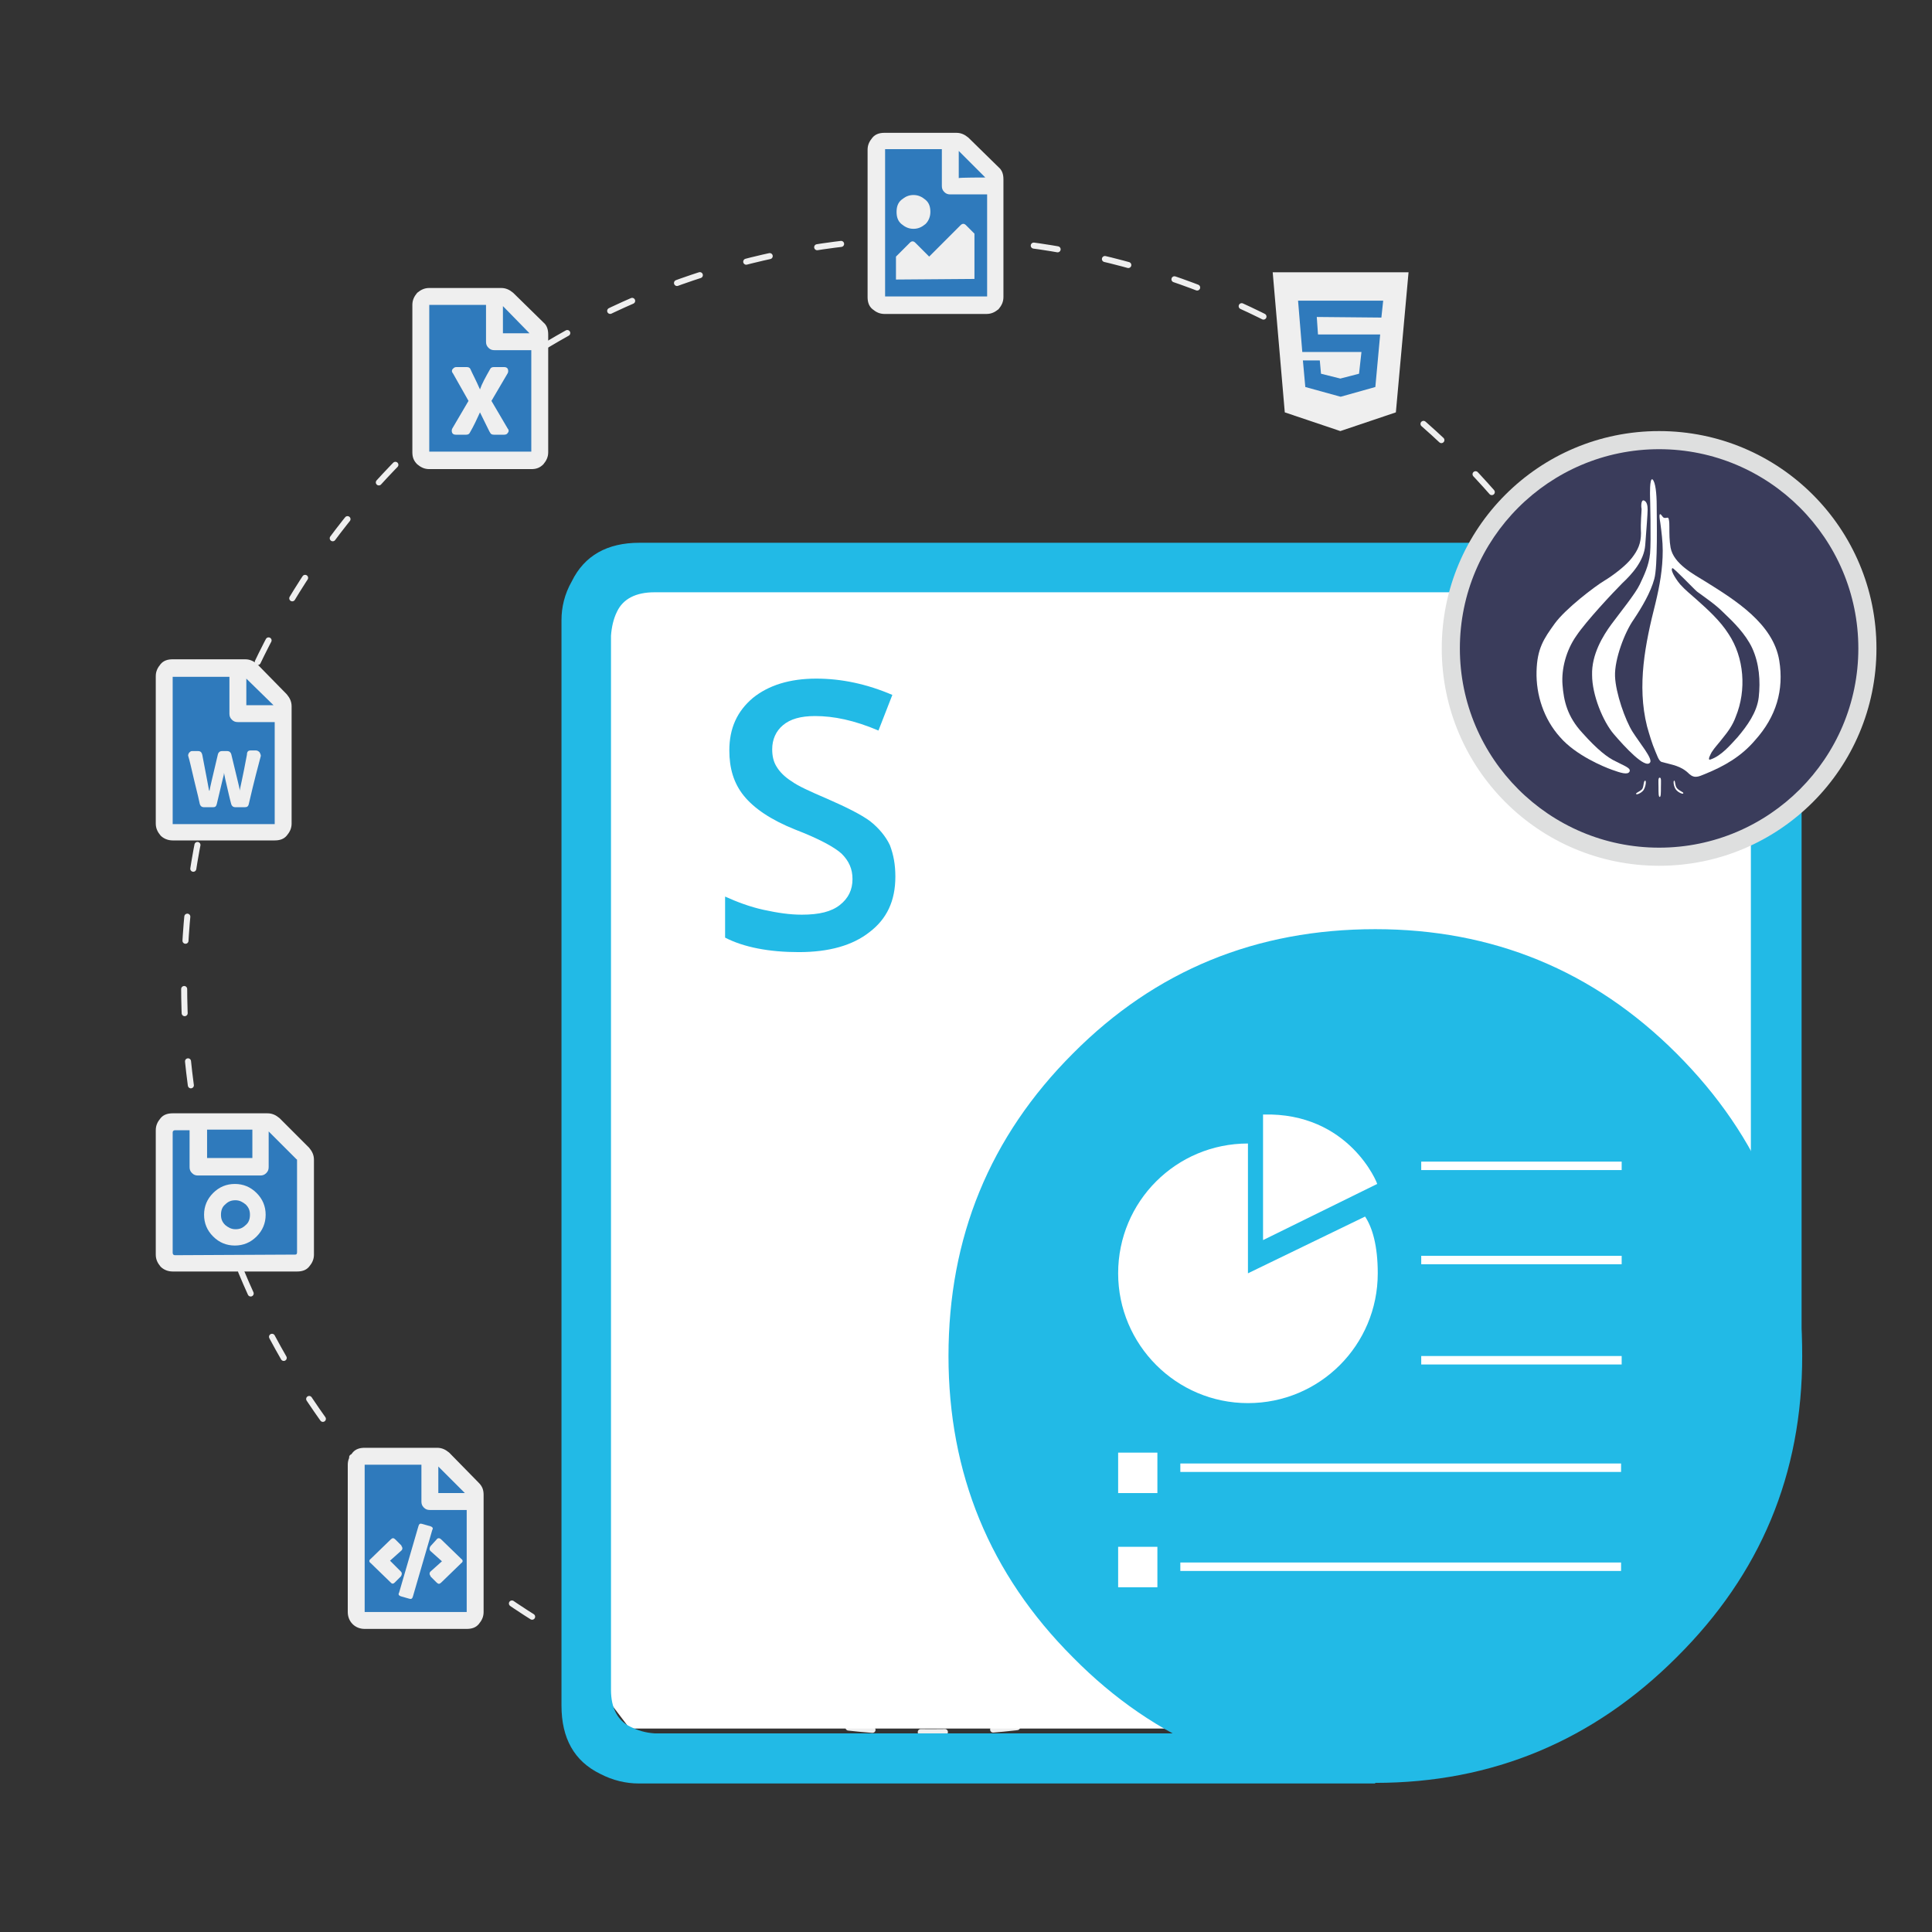
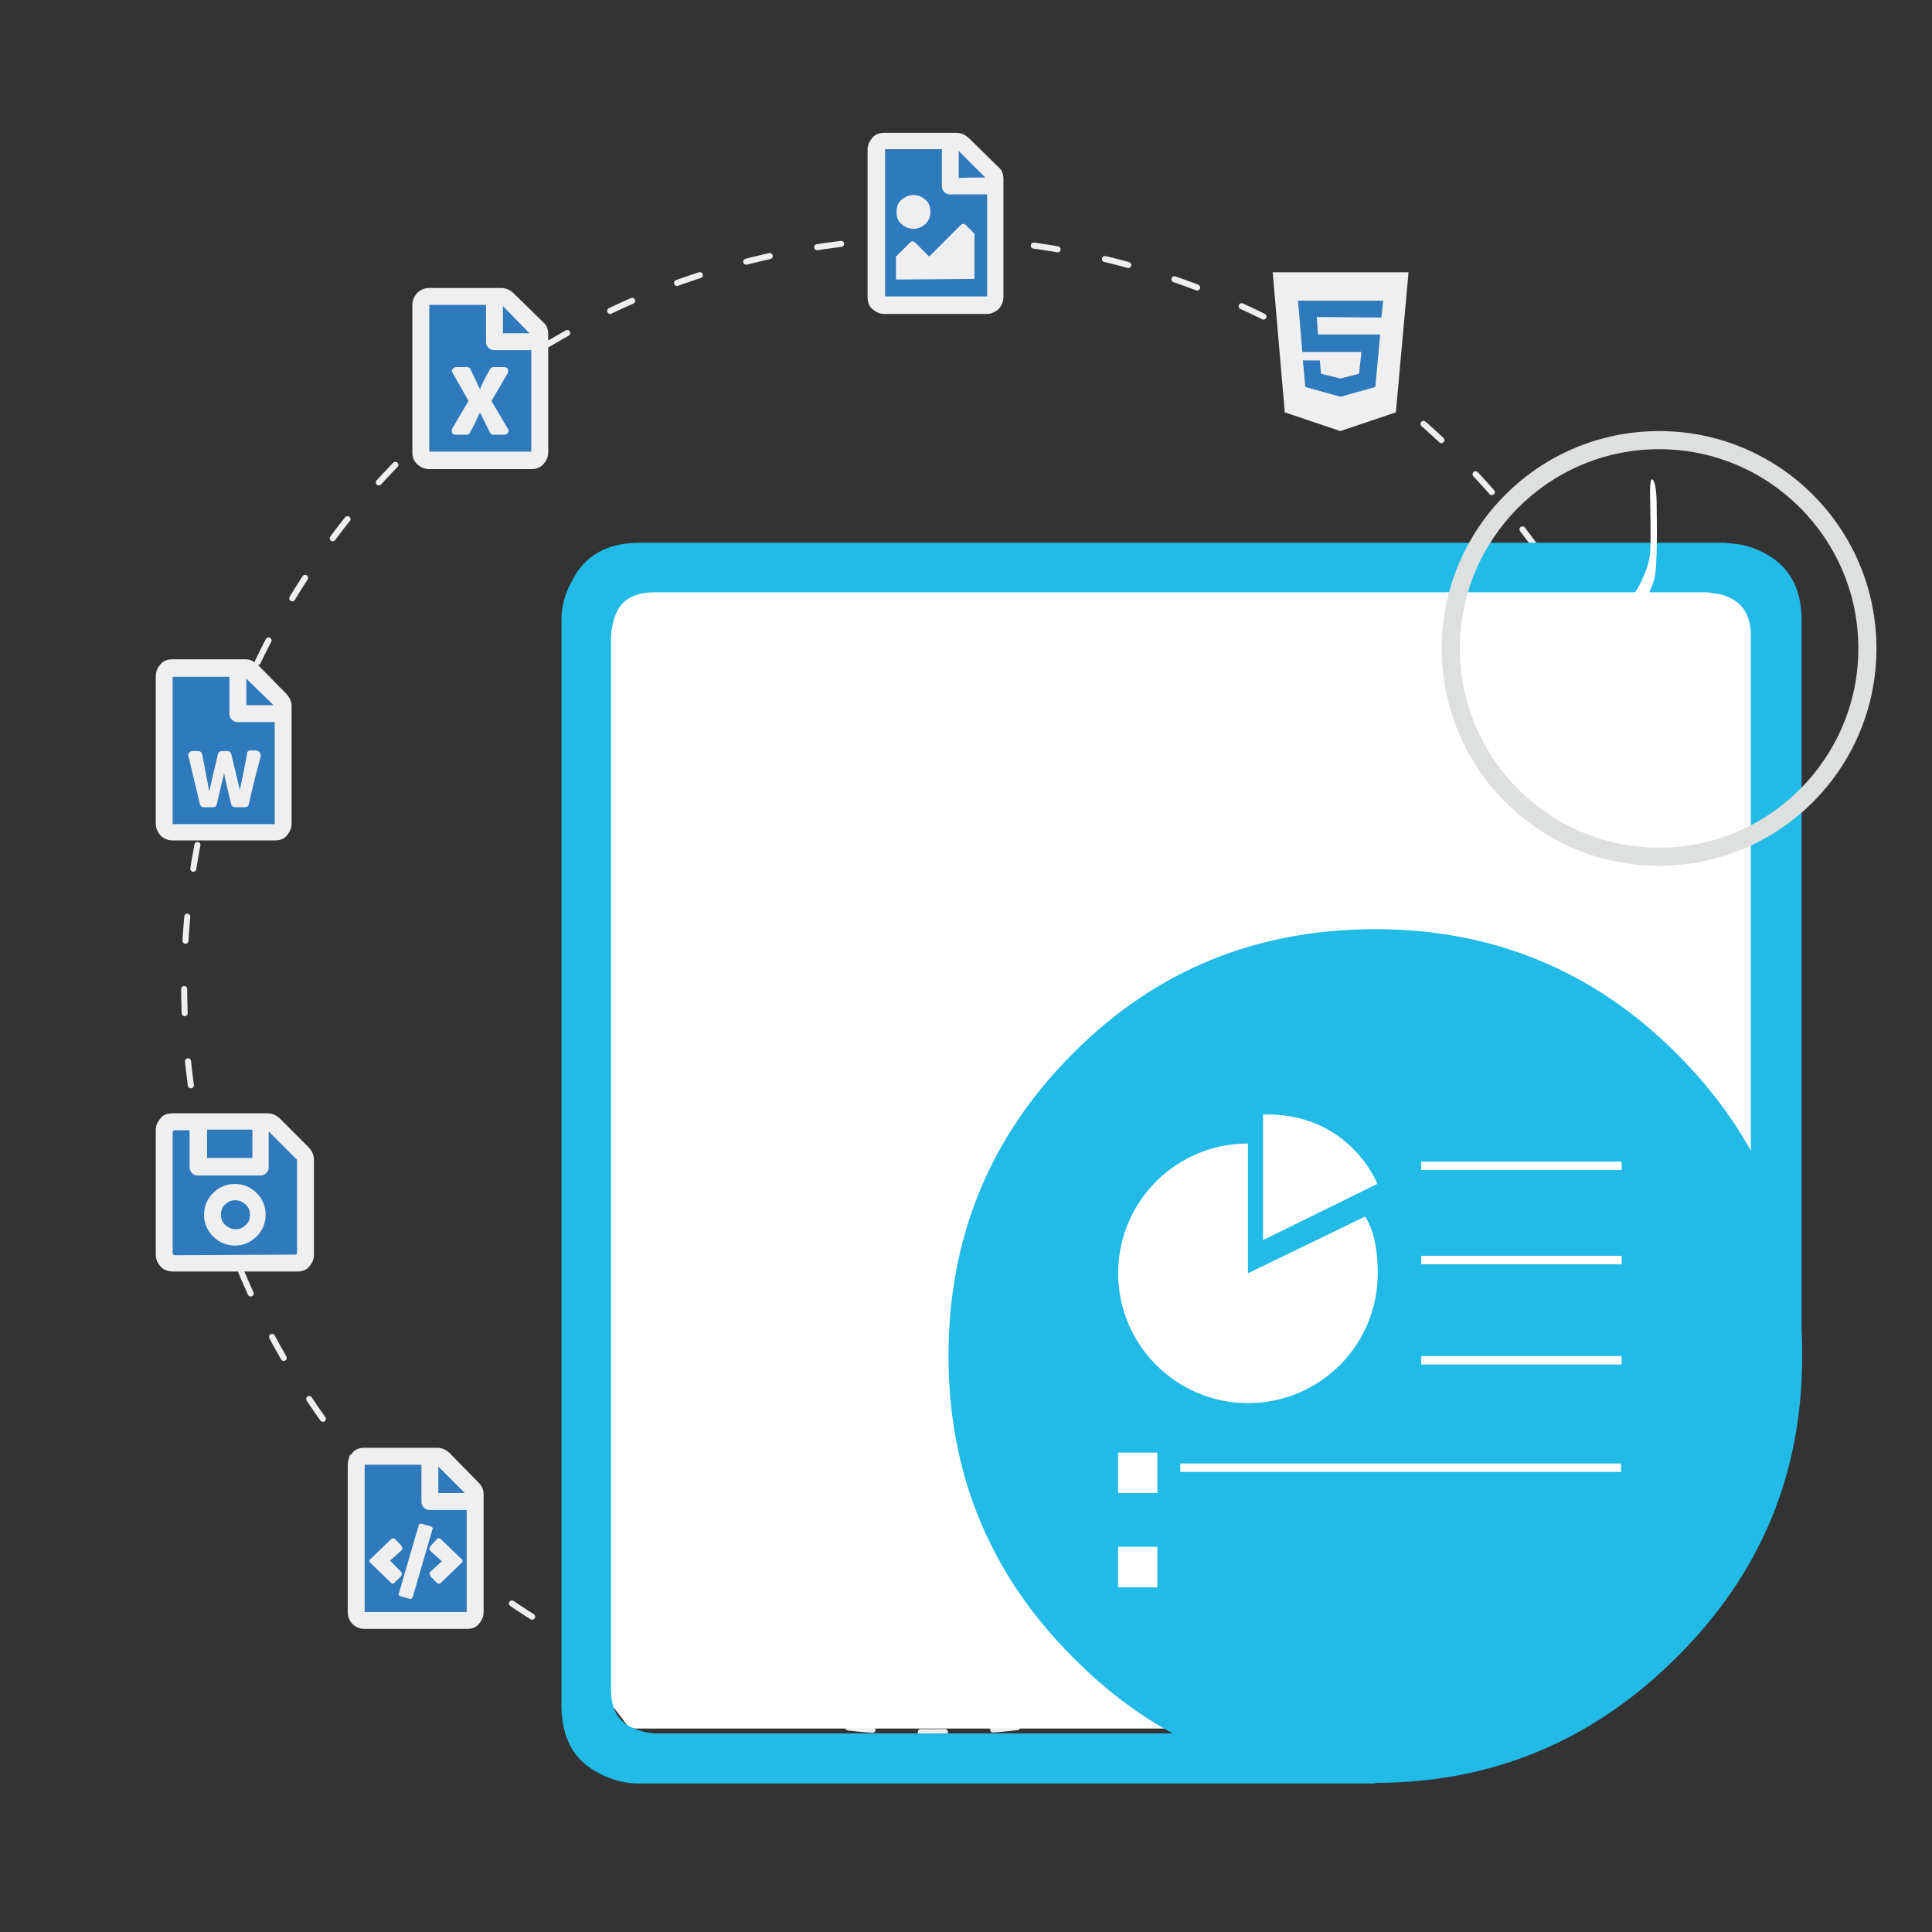
<svg xmlns="http://www.w3.org/2000/svg" version="1.1" id="Layer_1" x="0px" y="0px" viewBox="0 0 320 320" style="enable-background:new 0 0 320 320;" xml:space="preserve">
  <rect x="0" y="0" width="320" height="320" fill="#333333" stroke="none" />
  <style type="text/css">
	.st0{fill:none;stroke:#EFEFEF;stroke-linecap:round;stroke-linejoin:round;stroke-miterlimit:10;stroke-dasharray:4,8;}
	.st1{fill:#FFFFFF;}
	.st2{fill-rule:evenodd;clip-rule:evenodd;fill:#22BAE6;}
	.st3{fill:#22BAE6;}
	.st4{fill:#3A3C5B;}
	.st5{fill:#DEDFDF;}
	.st6{fill:#2F7ABC;}
	.st7{fill:#EFEFEF;}
</style>
  <circle class="st0" cx="154.2" cy="163.2" r="123.7" />
  <g id="Slides">
    <polygon class="st1" points="290.6,100.3 283.9,96 106.6,96 99.9,102.7 99.9,280.5 104.3,286.3 236.6,286.3 290.6,217.9  " />
    <path class="st2" d="M157.1,224.6c0-19.6,6.8-36.3,20.6-50.1c13.7-13.8,30.4-20.6,50.1-20.6c19.4,0,36.1,6.8,49.9,20.6   s20.8,30.4,20.8,50.1c0,19.6-6.9,36.1-20.8,49.9c-13.8,13.8-30.5,20.8-49.9,20.8c-19.7,0-36.4-6.9-50.1-20.8   C163.9,260.7,157.1,244,157.1,224.6" />
    <path class="st2" d="M298.3,224.6H290V105.3c0-3-1.1-5.1-3.3-6.2c-0.8-0.4-1.6-0.7-2.7-0.8l-1.2-0.2H108.4c-3.1,0-5.2,1.1-6.2,3.2   c-0.6,1.2-0.9,2.6-1,4v174.6c0,3,1.1,5.1,3.2,6.1c1.2,0.6,2.5,1,4,1.1h115.7l3.7,8.3H105.8c-2.1,0-4.3-0.5-6.4-1.6   c-4.3-2.1-6.4-5.9-6.4-11.3V102.7c0-2.1,0.5-4.3,1.7-6.4c2.1-4.3,5.9-6.4,11.2-6.4h179.7l2,0.2c1.6,0.2,3.1,0.7,4.4,1.4   c4.3,2.1,6.4,5.9,6.4,11.2V224.6z" />
    <g>
-       <path class="st3" d="M148.3,145.2c0,4-1.4,7-4.3,9.2c-2.8,2.2-6.7,3.3-11.7,3.3c-4.9,0-9.1-0.8-12.2-2.4v-6.8    c2,0.9,4.1,1.7,6.4,2.2c2.3,0.5,4.3,0.8,6.3,0.8c2.9,0,4.9-0.5,6.3-1.6c1.4-1.1,2.1-2.5,2.1-4.3c0-1.7-0.6-3-1.8-4.2    c-1.2-1.1-3.8-2.5-7.7-4c-4-1.6-6.8-3.5-8.5-5.6s-2.4-4.6-2.4-7.5c0-3.7,1.3-6.5,3.9-8.7c2.6-2.1,6.1-3.2,10.5-3.2    c4.2,0,8.4,0.9,12.6,2.7l-2.3,5.9c-4-1.7-7.4-2.4-10.5-2.4c-2.4,0-4.1,0.5-5.3,1.5c-1.2,1-1.8,2.4-1.8,4c0,1.1,0.2,2.1,0.8,3    c0.5,0.8,1.3,1.6,2.4,2.3c1.1,0.8,3.1,1.7,5.9,2.9c3.2,1.4,5.6,2.6,7.1,3.7c1.4,1.1,2.6,2.5,3.3,4    C148,141.6,148.3,143.2,148.3,145.2z" />
-     </g>
+       </g>
    <g id="Symbol_4_">
      <path class="st1" d="M228.2,210.9c0,11.9-9.6,21.5-21.5,21.5c-11.9,0-21.5-9.7-21.5-21.5c0-11.9,9.6-21.5,21.5-21.5c0.8,0,0,0,0,0    v21.5c0,0,0,0,19.4-9.4C227.3,203.3,228.2,206.3,228.2,210.9z" />
      <path class="st1" d="M209.2,184.6v20.8l18.9-9.3C228.2,196.1,223.5,184.2,209.2,184.6z" />
      <rect x="235.4" y="192.4" class="st1" width="33.2" height="1.4" />
      <rect x="235.4" y="208" class="st1" width="33.2" height="1.4" />
      <rect x="235.4" y="224.6" class="st1" width="33.2" height="1.4" />
      <rect x="195.5" y="242.4" class="st1" width="73" height="1.4" />
-       <rect x="195.5" y="258.8" class="st1" width="73" height="1.4" />
      <rect x="185.2" y="240.6" class="st1" width="6.5" height="6.7" />
      <rect x="185.2" y="256.2" class="st1" width="6.5" height="6.7" />
    </g>
  </g>
  <g>
-     <path class="st4" d="M274.8,142c-19,0-34.5-15.5-34.5-34.5S255.8,73,274.8,73s34.5,15.5,34.5,34.5S293.9,142,274.8,142z" />
    <path class="st5" d="M274.8,74.4c18.2,0,33,14.8,33,33s-14.8,33-33,33s-33-14.8-33-33S256.6,74.4,274.8,74.4 M274.8,71.4   c-19.9,0-36,16.1-36,36s16.1,36,36,36s36-16.1,36-36S294.7,71.4,274.8,71.4L274.8,71.4z" />
  </g>
  <g>
    <g>
      <polygon class="st6" points="212.9,47.1 231.2,48.2 229.8,65.2 222.6,70.2 215.4,66.7   " />
      <polygon class="st6" points="159.3,50.4 163.4,50.4 164.8,47.1 165.4,27.7 158.8,23.9 146.3,23.9 145.3,38.1 145.8,50   " />
      <polygon class="st6" points="89,54.9 82.1,48.7 70.4,49.1 69.9,74.9 70.7,75.8 89,75.8   " />
      <polygon class="st6" points="46.5,116.5 40.3,110.3 28.1,110.3 28.1,137.2 46.5,137.6   " />
      <polygon class="st6" points="51,191.1 44.9,185.6 28.7,185.3 27.2,187.1 27.2,208.7 50.5,209.1   " />
      <polygon class="st6" points="78.8,247.1 72.8,241.1 58.4,240.7 59,268 77.7,268   " />
    </g>
    <g>
      <g>
        <path class="st7" d="M210.8,45.1h22.5l-2.1,23.2l-9.2,3.1l-9.2-3.1L210.8,45.1z M228.8,52.6l0.3-2.8H215l0.7,8.5h9.8l-0.4,3.6     l-3.1,0.8l-3.2-0.8l-0.2-2.2h-2.8l0.4,4.4l5.8,1.6h0.1l5.7-1.6l0.8-8.7h-10.3l-0.2-2.9L228.8,52.6L228.8,52.6z" />
      </g>
      <g>
        <path class="st7" d="M165.4,27.7c0.6,0.5,0.8,1.2,0.8,2v19.5c0,0.8-0.3,1.4-0.8,2c-0.6,0.5-1.2,0.8-2,0.8h-16.9     c-0.8,0-1.4-0.3-2-0.8s-0.8-1.2-0.8-2V24.8c0-0.8,0.3-1.4,0.8-2s1.2-0.8,2-0.8h11.9c0.8,0,1.4,0.3,2,0.8L165.4,27.7z M146.6,49.1     h16.9V32.2h-6.1c-0.4,0-0.7-0.1-1-0.4c-0.3-0.3-0.4-0.6-0.4-1v-6.1h-9.4V49.1L146.6,49.1z M149.3,33.1c0.6-0.5,1.2-0.8,2-0.8     s1.4,0.3,2,0.8s0.8,1.2,0.8,2s-0.3,1.5-0.8,2c-0.6,0.5-1.2,0.8-2,0.8s-1.4-0.3-2-0.8s-0.8-1.2-0.8-2S148.7,33.6,149.3,33.1z      M148.4,46.3v-3.8l2.3-2.3c0.3-0.3,0.6-0.3,0.9,0l2.3,2.3l5.2-5.2c0.3-0.3,0.6-0.3,0.9,0l1.4,1.4v7.5L148.4,46.3L148.4,46.3z      M163.2,29.4l-4.4-4.4v4.5C158.8,29.4,163.2,29.4,163.2,29.4z" />
      </g>
      <g>
        <path class="st7" d="M90,53.4c0.6,0.5,0.8,1.2,0.8,2v19.5c0,0.8-0.3,1.4-0.8,2c-0.6,0.6-1.2,0.8-2,0.8H71.1c-0.8,0-1.4-0.3-2-0.8     c-0.6-0.6-0.8-1.2-0.8-2V50.5c0-0.8,0.3-1.4,0.8-2c0.6-0.5,1.2-0.8,2-0.8H83c0.8,0,1.4,0.3,2,0.8L90,53.4z M71.1,74.8H88V58h-6.1     c-0.4,0-0.7-0.1-1-0.4c-0.3-0.3-0.4-0.6-0.4-1v-6.1h-9.4V74.8z M83.5,60.8c0.3,0,0.5,0.1,0.6,0.3s0.1,0.5,0,0.7     c-1.4,2.4-2.3,3.9-2.7,4.6l2.7,4.6c0.2,0.2,0.2,0.5,0,0.7C84,71.9,83.8,72,83.5,72h-1.7c-0.3,0-0.5-0.1-0.6-0.3     c-0.1-0.1-0.6-1.2-1.7-3.4c-0.5,1.1-1,2.2-1.7,3.4c-0.1,0.2-0.3,0.3-0.6,0.3h-1.7c-0.3,0-0.5-0.1-0.6-0.3c-0.1-0.2-0.1-0.5,0-0.7     l2.7-4.6L75,61.8c-0.2-0.2-0.2-0.5,0-0.7s0.3-0.3,0.6-0.3h1.7c0.3,0,0.5,0.1,0.6,0.3c0.3,0.7,0.9,1.8,1.6,3.4     c0.3-0.9,0.9-2,1.7-3.4c0.1-0.2,0.3-0.3,0.6-0.3C81.8,60.8,83.5,60.8,83.5,60.8z M87.7,55.2l-4.4-4.5v4.5H87.7z" />
      </g>
      <g>
        <path class="st7" d="M47.5,115c0.5,0.6,0.8,1.2,0.8,2v19.4c0,0.8-0.3,1.4-0.8,2s-1.2,0.8-2,0.8H28.6c-0.8,0-1.5-0.3-2-0.8     c-0.5-0.6-0.8-1.2-0.8-2V112c0-0.8,0.3-1.4,0.8-2s1.2-0.8,2-0.8h12c0.8,0,1.4,0.3,2,0.8L47.5,115z M28.6,136.5h16.9v-16.9h-6.1     c-0.4,0-0.7-0.1-1-0.4s-0.4-0.6-0.4-1v-6.1h-9.4V136.5z M41.5,124.3h0.9c0.2,0,0.4,0.1,0.6,0.3c0.1,0.2,0.2,0.4,0.2,0.6     c-0.4,1.5-1.1,4.1-2,8c-0.1,0.4-0.3,0.5-0.7,0.5H39c-0.4,0-0.6-0.2-0.7-0.5c-0.3-1.1-0.6-2.5-1-4.2l-0.2-1c0,0.3-0.1,0.6-0.2,1     l-1,4.2c-0.1,0.4-0.3,0.5-0.6,0.5h-1.5c-0.4,0-0.6-0.2-0.7-0.5c-0.1-0.5-0.4-1.8-0.9-3.8c-0.5-2.1-0.8-3.5-1-4.1     c-0.1-0.2,0-0.4,0.1-0.6c0.2-0.2,0.3-0.3,0.5-0.3h1c0.4,0,0.6,0.2,0.7,0.6c0.7,3.7,1.1,5.7,1.1,5.8c0,0,0,0.1,0.1,0.2     c0-0.2,0.5-2.3,1.4-6.1c0.1-0.3,0.3-0.5,0.7-0.5h0.8c0.4,0,0.6,0.2,0.7,0.5c0.9,3.8,1.4,5.7,1.4,5.9c0,0,0,0.1,0,0.2     c0-0.2,0.5-2.2,1.2-6C40.9,124.5,41.1,124.3,41.5,124.3z M45.3,116.8l-4.5-4.4v4.4H45.3z" />
      </g>
      <g>
        <path class="st7" d="M51.2,190.1c0.5,0.6,0.8,1.2,0.8,2v15.7c0,0.8-0.3,1.4-0.8,2s-1.2,0.8-2,0.8H28.6c-0.8,0-1.5-0.3-2-0.8     c-0.5-0.6-0.8-1.2-0.8-2v-20.6c0-0.8,0.3-1.4,0.8-2s1.2-0.8,2-0.8h15.7c0.8,0,1.4,0.3,2,0.8L51.2,190.1z M48.9,207.8     c0.2,0,0.3-0.1,0.3-0.4v-15.2c0-0.1,0-0.2-0.1-0.2l-4.6-4.6v5.9c0,0.4-0.1,0.7-0.4,1c-0.3,0.3-0.6,0.4-1,0.4H32.8     c-0.4,0-0.7-0.1-1-0.4c-0.3-0.3-0.4-0.6-0.4-1v-6.1H29c-0.2,0-0.4,0.1-0.4,0.4v19.9c0,0.2,0.1,0.4,0.4,0.4L48.9,207.8L48.9,207.8     z M35.3,197.6c1-1,2.2-1.5,3.6-1.5s2.6,0.5,3.6,1.5s1.5,2.2,1.5,3.6s-0.5,2.6-1.5,3.6s-2.2,1.5-3.6,1.5s-2.6-0.5-3.6-1.5     s-1.5-2.2-1.5-3.6S34.3,198.6,35.3,197.6z M41.8,187.1h-7.5v4.7h7.5V187.1z M37.3,202.9c0.5,0.4,1,0.7,1.7,0.7s1.2-0.2,1.7-0.7     c0.5-0.4,0.7-1,0.7-1.7s-0.2-1.2-0.7-1.7c-0.5-0.4-1-0.7-1.7-0.7s-1.2,0.2-1.7,0.7c-0.5,0.4-0.7,1-0.7,1.7S36.8,202.4,37.3,202.9     z" />
      </g>
      <g>
        <path class="st7" d="M79.3,245.6c0.6,0.6,0.8,1.2,0.8,2V267c0,0.8-0.3,1.4-0.8,2s-1.2,0.8-2,0.8H60.4c-0.8,0-1.5-0.3-2-0.8     s-0.8-1.2-0.8-2v-24.4c0-0.8,0.3-1.4,0.8-2s1.2-0.8,2-0.8h12c0.8,0,1.4,0.3,2,0.8L79.3,245.6z M77.3,267v-16.9h-6.1     c-0.4,0-0.7-0.1-1-0.4c-0.3-0.3-0.4-0.6-0.4-1v-6.1h-9.4V267H77.3z M66.4,260.3c0.2,0.2,0.2,0.5,0,0.8l-1,1     c-0.1,0.1-0.2,0.2-0.4,0.2c-0.1,0-0.2-0.1-0.3-0.2l-3.3-3.2c-0.3-0.2-0.3-0.5,0-0.7l3.3-3.2c0.3-0.3,0.5-0.3,0.8,0l1,1v0.1     c0.2,0.2,0.2,0.5,0,0.7l-1.9,1.7L66.4,260.3z M69.9,252.4l1.4,0.4c0.3,0.1,0.5,0.3,0.3,0.6l-3.2,11c-0.1,0.4-0.3,0.5-0.6,0.4     l-1.4-0.4c-0.3-0.1-0.5-0.3-0.3-0.6l3.2-11C69.4,252.4,69.6,252.3,69.9,252.4z M71.3,256.9c-0.2-0.2-0.2-0.5,0-0.8l1-1.1     c0.2-0.3,0.5-0.3,0.8,0l3.3,3.2c0.3,0.2,0.3,0.5,0,0.7l-3.3,3.2c-0.3,0.3-0.5,0.3-0.8,0l-1-1V261c-0.2-0.2-0.2-0.5,0-0.7l1.9-1.7     L71.3,256.9z M72.6,242.9v4.4H77L72.6,242.9z" />
      </g>
    </g>
  </g>
  <g>
-     <path class="st1" d="M294.7,109.4c-1-6.1-7.3-10-12.1-13c-2.1-1.3-5.4-3-5.9-5.7c-0.2-1.1-0.2-2.3-0.2-3.4c0-0.4,0-0.9-0.1-1.3   c-0.1-0.6-0.6,0.1-1-0.4c-0.8-1.2-0.5,0.4-0.4,1c0.2,1.5,0.4,3.1,0.4,4.6c0,3-0.5,5.8-1.2,8.7c-1.7,6.7-3.1,13.6-1.4,20.4   c0.4,1.4,0.8,2.8,1.4,4.2c0.2,0.4,0.5,1.5,1,1.7c1.8,0.5,3.2,0.6,4.6,2c0.9,0.8,1.6,0.4,2.6,0c3.2-1.3,6-2.9,8.3-5.6   C294.2,118.7,295.5,114.3,294.7,109.4 M291.3,115.5c-0.3,2.5-1.9,4.7-3.5,6.6c-1.2,1.3-2.7,3.1-4.5,3.7c-0.6,0.2,0.1-1,0.2-1.2   c0.5-0.8,1.2-1.5,1.8-2.3c0.9-1.1,1.7-2.2,2.2-3.6c1.8-4.4,1.4-9.8-1.2-13.7c-1.4-2.2-3.4-4-5.3-5.7c-0.9-0.8-1.9-1.6-2.7-2.5   c-0.2-0.2-1.8-2.3-1.3-2.7c0.2-0.1,3.7,3.6,4.1,3.9c1.5,1.1,3,2.1,4.3,3.4c1.8,1.7,3.7,3.6,4.8,5.9   C291.4,109.9,291.6,112.8,291.3,115.5" />
    <path class="st1" d="M273.7,79.4c0.5,0.4,0.7,2.4,0.7,4.3s0.2,10.1-0.4,12.2c-0.6,2.2-2,4.6-3.4,6.7c-1.5,2.1-3.2,6.6-3.1,9.4   s1.7,7.3,2.9,9.2c1.2,1.9,3.4,4.5,2.9,5.1c-0.8,1.1-4.2-2.6-6-4.7s-3.6-6.5-3.6-9.8c-0.1-3.4,1.8-6.5,3.2-8.4   c1.4-1.9,4-5.1,4.7-6.6s1.5-3.1,1.7-5.1c0.2-2.1,0-9.5,0-9.5S273.2,79.1,273.7,79.4" />
-     <path class="st1" d="M272.3,82.9c0.5,0.2,0.6,0.9,0.6,1.5c0,0.7-0.2,3.3-0.4,5.9c-0.2,2.6-2.2,4.8-3.8,6.3c-1.5,1.5-6,6.3-7.6,8.7   c-1.7,2.4-2.5,5.5-2.3,8.1c0.2,2.7,0.8,5.3,3.3,8c2.5,2.8,4.2,4.1,5.5,4.7c1.3,0.7,2.6,1.1,2.3,1.7c-0.3,0.6-1.5,0.2-2.9-0.3   s-6-2.4-8.6-5.4c-2.7-3-4-7-3.9-10.9c0.1-3.8,1.2-5.4,3-7.9c1.8-2.5,6.7-6.2,8.2-7.1s3.6-2.5,4.6-3.8s1.5-2.4,1.5-4.1   c-0.1-1.8,0.1-3.4,0.1-4C271.8,83.9,271.8,82.7,272.3,82.9" />
    <path class="st1" d="M272.5,129.3c0.2,0,0.1,1-0.3,1.6c-0.4,0.5-1.2,0.8-1.2,0.6c-0.1-0.2,0.5-0.3,1-0.8   C272.3,130.2,272.2,129.3,272.5,129.3" />
    <path class="st1" d="M277.3,129.3c-0.2,0-0.1,1,0.3,1.5s1.2,0.8,1.2,0.6c0.1-0.2-0.5-0.3-1-0.8   C277.4,130.2,277.5,129.3,277.3,129.3" />
    <path class="st1" d="M275.1,130.4c0,0.9,0,1.6-0.2,1.6s-0.2-0.7-0.2-1.6c0-0.9-0.1-1.6,0.2-1.6   C275.2,128.8,275.1,129.5,275.1,130.4" />
  </g>
</svg>